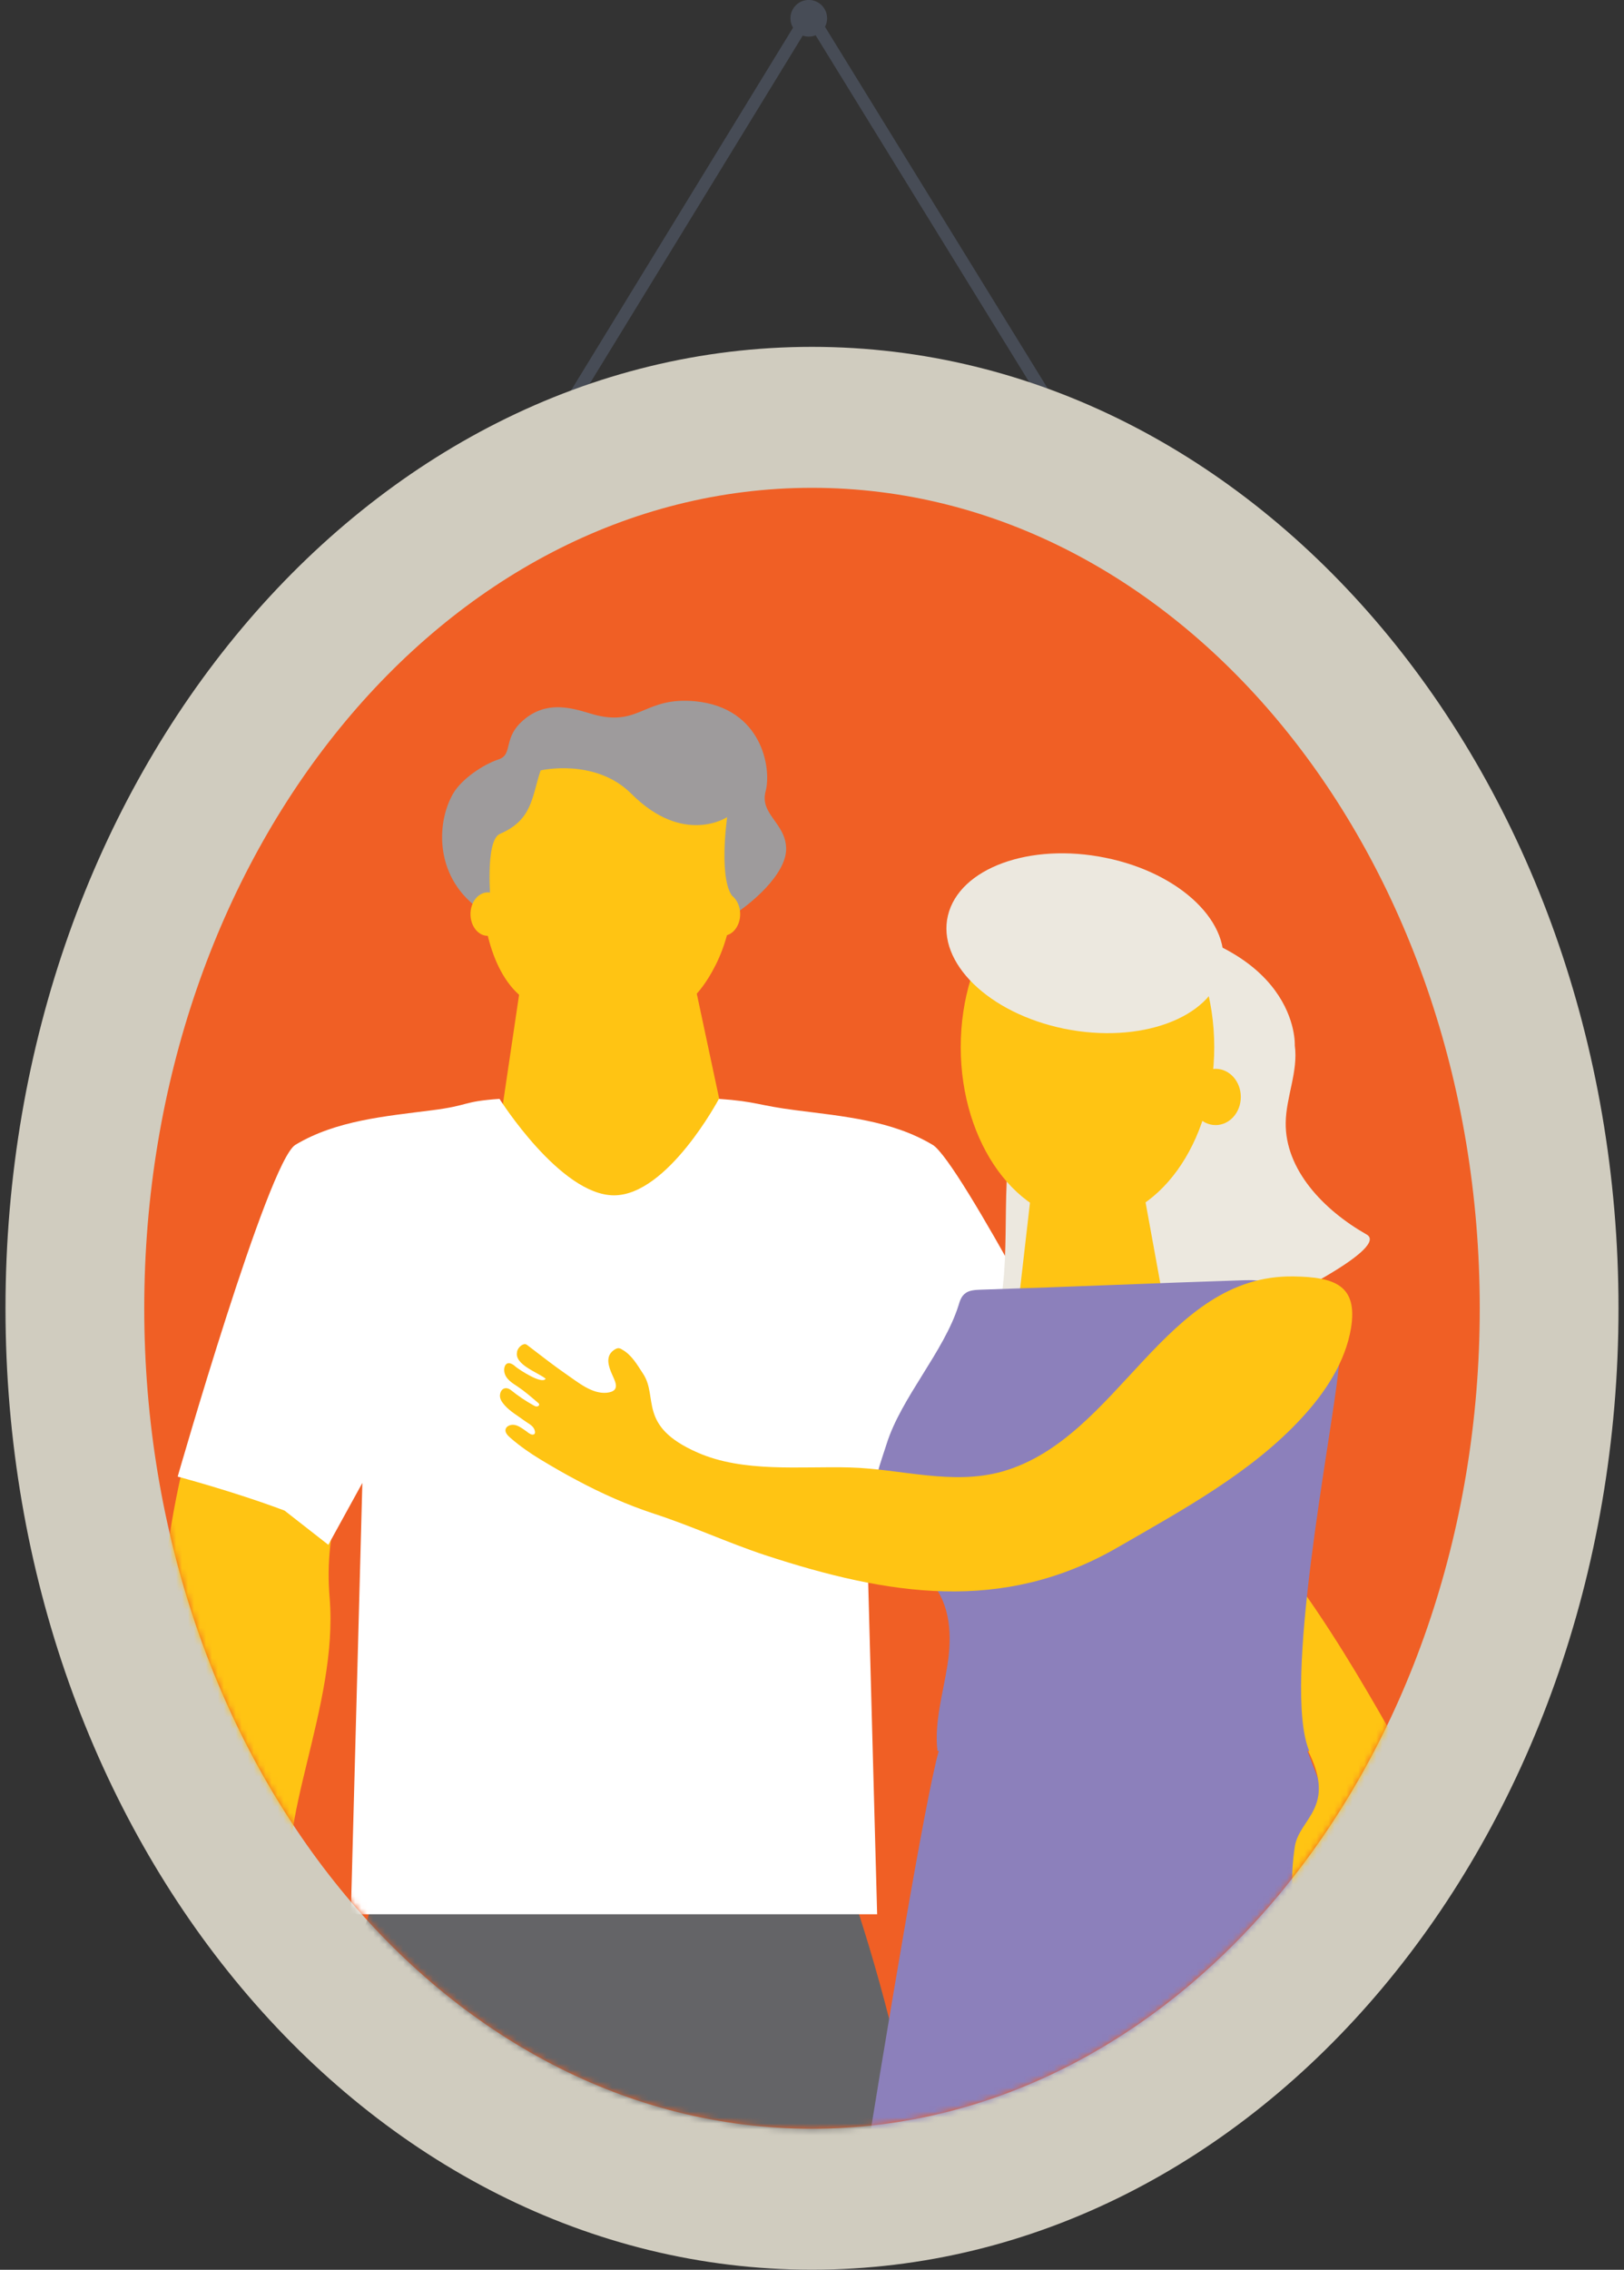
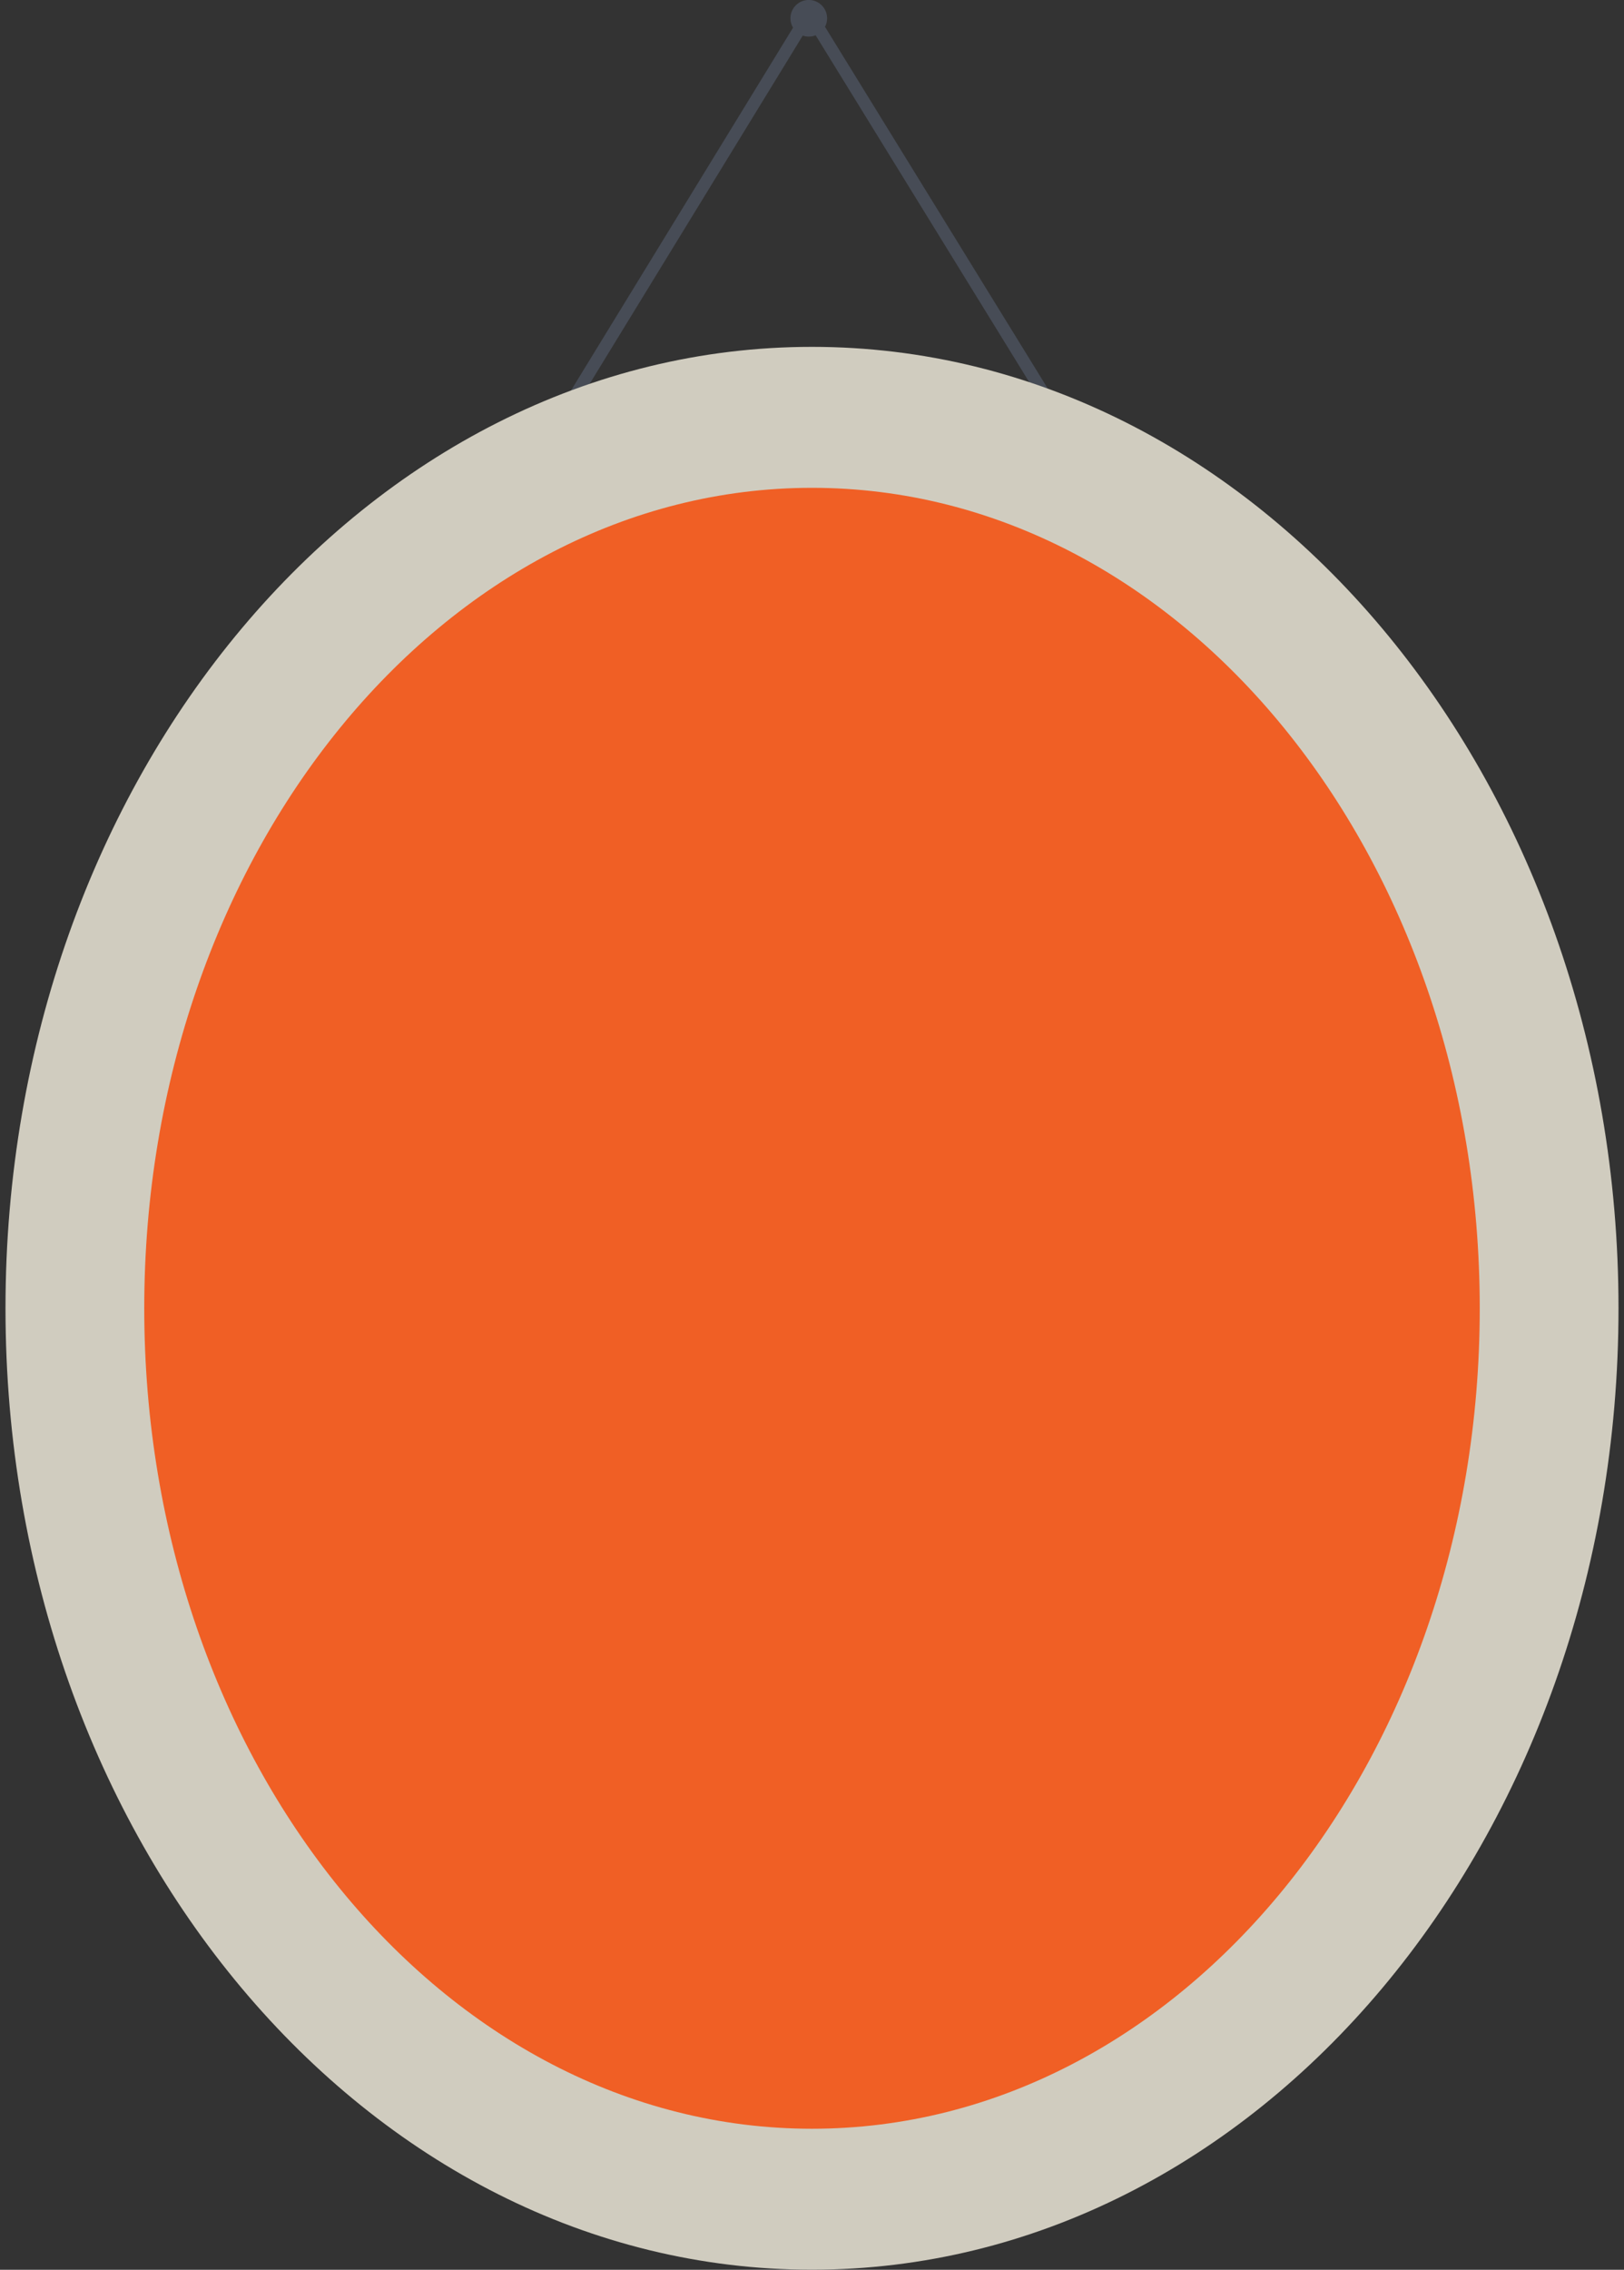
<svg xmlns="http://www.w3.org/2000/svg" width="272" height="380" viewBox="0 0 272 380" fill="none">
  <rect x="0" y="0" width="272" height="380" fill="#333333" stroke="none" />
  <g clip-path="url(#clip0_1052_5485)">
    <path d="M80.88 91.47L135.54 2.19L191.12 92.41" stroke="#474C56" stroke-width="2.08" stroke-miterlimit="10" />
    <path d="M132.39 3.06C132.39 1.36 133.77 -0.01 135.46 -0.01C137.15 -0.01 138.53 1.37 138.53 3.06C138.53 4.75 137.16 6.13 135.46 6.13C133.76 6.13 132.39 4.75 132.39 3.06Z" fill="#474C56" />
    <path d="M271.08 219.03C271.08 307.93 210.6 379.99 135.99 379.99C61.38 379.99 0.92 307.93 0.92 219.03C0.92 130.13 61.4 58.07 135.99 58.07C210.58 58.07 271.08 130.13 271.08 219.03Z" fill="#D0CCBF" />
    <path d="M247.84 219.03C247.84 294.9 197.77 356.39 136 356.39C74.23 356.39 24.16 294.9 24.16 219.03C24.16 143.16 74.25 81.67 136 81.67C197.75 81.67 247.84 143.16 247.84 219.03Z" fill="#F05F25" />
    <mask id="mask0_1052_5485" style="mask-type:luminance" maskUnits="userSpaceOnUse" x="24" y="81" width="224" height="276">
-       <path d="M24.17 219.02C24.17 294.89 74.23 356.4 136.01 356.4C197.79 356.4 247.85 294.89 247.85 219.02C247.85 143.15 197.78 81.66 136.01 81.66C74.24 81.66 24.17 143.17 24.17 219.02Z" fill="white" />
-     </mask>
+       </mask>
    <g mask="url(#mask0_1052_5485)">
      <path d="M153.19 421.01C155.53 350.31 137.96 298.39 137.22 295.73H68.451C67.691 298.39 50.12 350.3 52.461 421.01C54.27 475.36 63.49 519.58 57.721 530.28H84.141C89.141 501.2 85.581 404.9 104 339.75C105.19 333.89 107.79 346.38 107.79 346.38C121.04 445.15 121.02 484.04 120.07 530.28H148.26C142.11 520.2 151.37 475.93 153.18 421.01" fill="white" />
      <path d="M94.43 431.93C96.8 405.08 97.39 393.72 104.02 370.34C105.19 364.46 107.79 376.95 107.79 376.95C111.56 404.91 111.06 412.06 112.98 431.93H159.63C161.38 363.1 141.13 312.91 140.39 310.3H65.28C64.54 312.91 44.29 363.1 46.04 431.93H94.44H94.43Z" fill="#646467" />
      <path d="M122.47 153.4C125.66 151.46 131.69 146.42 131.67 142.1C131.63 137.8 127.2 136.34 128.23 132.49C129.26 128.66 127.65 118.54 116.5 117.41C108.06 116.59 107.22 121.49 99.98 119.76C97.28 119.12 92.39 116.78 87.98 120.3C83.99 123.47 86.11 126.29 83.47 127.15C80.98 127.97 77.34 130.38 75.9 132.85C72.94 137.97 72.85 147.25 80.68 152.48C100.58 165.83 114.55 158.2 122.47 153.41" fill="#9E9B9C" />
      <path d="M122.73 138.07C122.38 135.95 121.66 133.85 120.45 131.96C117.04 126.65 110.94 123.24 103.29 123.26C92.42 123.28 85.59 127.93 81.72 137.19C80.47 140.19 80.69 144.35 80.75 147.89C80.58 150.92 81.24 161.43 86.94 166.55L82.31 197.77C105.23 212.26 123.26 197.09 123.26 197.09L116.7 166.35C116.7 166.35 118.25 164.77 119.85 161.58C121.6 158.1 122.48 154.42 122.65 150.73C122.86 146.64 123.1 140.24 122.73 138.07Z" fill="#FFC413" />
      <path d="M91.251 125.22C84.38 129.46 75.18 137.73 77.55 144.25C78.52 145.65 78.391 150.18 82.201 151.41C82.201 151.41 81.15 140.71 83.74 139.6C89.21 137.27 89.07 133.36 90.55 128.98C90.55 128.98 99.71 126.86 105.741 132.89C114.511 141.66 121.791 136.8 121.791 136.8C121.791 136.8 120.201 147.85 122.981 150.4C133.411 120.15 101.331 118.98 91.251 125.21" fill="#9E9B9C" />
      <path d="M84.62 153.04C84.62 155.06 83.3 156.68 81.7 156.68C80.1 156.68 78.8 155.06 78.8 153.04C78.8 151.02 80.1 149.4 81.7 149.4C83.3 149.4 84.62 151.03 84.62 153.04Z" fill="#FFC413" />
      <path d="M123.97 153.04C123.97 155.06 122.67 156.68 121.05 156.68C119.43 156.68 118.15 155.06 118.15 153.04C118.15 151.02 119.45 149.4 121.05 149.4C122.65 149.4 123.97 151.03 123.97 153.04Z" fill="#FFC413" />
      <path d="M63.65 355.45C70.42 357.18 59.66 341.64 58.01 337.05C56.39 332.46 60.85 334.48 63.36 336.37C65.85 338.26 67.41 339.13 69.53 338.78C71.65 338.43 67.78 333.99 63.48 330.26C59.18 326.54 52.8 329.34 49.22 317.6C45.66 305.87 56.73 285.6 55.21 267.52C54.2 255.71 57.86 245.79 64.04 236.06C66.84 231.62 71.47 227.13 73.28 222.23C75.75 215.56 74.99 205.97 74.78 198.9C74.68 195.57 74.12 191.68 71.16 189.89C69.04 188.59 66.36 188.86 63.96 189.31C61.08 189.83 58.09 190.63 56 192.6C41.02 206.69 31.51 236.82 28.45 256.82C24.77 280.9 31.56 307.65 36.81 327.86C42.06 348.07 56.89 353.73 63.66 355.45" fill="#FFC413" />
      <path d="M156.19 191.66C149.36 187.57 141.17 186.89 133.33 185.88C126.87 185.06 126.81 184.42 120.41 183.97C120.41 183.97 111.83 200.12 102.84 200.12C93.85 200.12 83.66 183.97 83.66 183.97C77.28 184.42 78.79 185.06 72.34 185.88C64.5 186.89 56.31 187.57 49.48 191.66C44.91 194.4 29.76 247.21 29.76 247.21C29.76 247.21 39.19 249.71 47.66 252.9L54.99 258.63L60.69 248.27L58.76 320.48H146.91L144.96 248.27L149.51 256.09L157.99 252.9C166.49 249.71 182.7 236.93 182.7 236.93C182.7 236.93 160.76 194.4 156.2 191.66" fill="white" />
      <path d="M190.7 352.49C190.7 352.49 166.89 424.94 166.56 436.41C166.23 447.87 160.92 543.02 160.92 543.02L140.34 542.44L134.37 428.87C134.37 428.87 155.56 291.53 157.85 291.72C160.16 291.88 206.7 292.11 206.7 292.11L190.69 352.48L190.7 352.49Z" fill="#8C80BB" />
      <path d="M218.59 292.2C218.59 292.2 238.88 342.04 233.12 360.66C227.36 379.28 218.39 431.45 217.75 435.17C217.11 438.89 205.75 543.78 205.75 543.78L183.59 544.07C183.59 544.07 182.19 390.79 189.89 358.4C197.57 326.01 198.22 292.08 198.22 292.08L218.59 292.2Z" fill="#8C80BB" />
      <path d="M234.6 292.96C225.42 276.7 213.16 255.26 195.05 241.35C187.03 235.2 175.85 228.16 164.14 222.75C164.12 223 164.1 223.22 164.06 223.49C162.58 232.34 157.85 239.27 153.83 246.6C154.57 246.76 155.29 246.95 155.99 247.13C166.69 250.2 175.7 254.75 182.58 263.14C193.07 275.94 214.08 283.29 219.02 293C223.98 302.71 217.58 304.38 216.86 309.19C216.14 314.03 216.2 319.09 217.97 318.16C219.72 317.21 220.27 315.79 220.87 313.16C221.47 310.55 223.4 306.74 225.17 310.67C226.94 314.62 229.12 330.82 232.91 325.96C236.67 321.1 243.77 309.21 234.6 292.95" fill="#FFC413" />
      <path d="M173.34 145.72C173.34 145.72 178.98 143.09 184.47 151.54C189.97 160 205.5 156 209.39 166.25C213.28 176.5 208.32 187.69 200.69 195.84L195.32 202.32L182.21 200.26C182.21 200.26 177.75 187.87 180.56 184.81C180.56 184.81 195.46 184.21 191.71 176.62C187.99 169.03 179.8 178.55 179.8 178.55L176.1 177.69L182.07 164.6C182.07 164.6 169.21 161.14 168.39 153.41C167.57 145.7 173.35 145.71 173.35 145.71" fill="#1D1A1C" />
      <path d="M186.33 159.19C191.1 169.11 192.26 180.1 181.25 183.99C179.54 184.61 177.69 185.16 176.62 186.52C175.96 187.34 170.28 186.69 170.01 187.67C167.17 198.27 169.74 210.55 166.9 221.17C165.79 225.33 164.66 229.71 165.85 233.85C167.58 239.86 236.17 210.78 228.88 206.67C221.64 202.56 215.24 195.81 215.34 187.97C215.4 183.63 217.46 179.35 216.86 175.03C216.86 175.03 217.81 157.4 187.25 153.86" fill="#ECE8DF" />
      <path d="M203.37 175.3C203.37 191.45 193.86 204.54 182.15 204.54C170.44 204.54 160.91 191.45 160.91 175.3C160.91 159.15 170.42 146.06 182.15 146.06C193.88 146.06 203.37 159.15 203.37 175.3Z" fill="#FFC413" />
      <path d="M207.82 183.65C207.82 186.26 205.93 188.36 203.6 188.36C201.27 188.36 199.4 186.26 199.4 183.65C199.4 181.04 201.27 178.94 203.6 178.94C205.93 178.94 207.82 181.04 207.82 183.65Z" fill="#FFC413" />
      <path d="M196.16 180.42C195.99 178.92 195.58 177.44 194.82 176.06C192.64 172.17 188.48 169.6 183.11 169.62C175.52 169.64 170.87 173.12 168.54 179.81C167.8 181.91 168.11 184.75 168.27 187.13C168.27 189.13 169.05 195.86 172.78 198.98L170.76 216.57C184.03 223.94 194.59 216.22 194.59 216.22L191.42 198.85C191.42 198.85 192.41 197.9 193.52 195.91C194.73 193.75 195.41 191.38 195.66 189C195.93 186.28 196.32 181.92 196.15 180.42" fill="#FFC413" />
      <path d="M152.751 262.05C153.881 262.96 155.031 263.84 155.981 264.91C159.271 268.68 159.441 273.98 158.681 278.78C157.941 283.55 156.461 288.33 157.011 293.12C177.771 293.14 198.521 293.16 219.281 293.16C214.711 282.25 222.981 240.93 224.181 229.29C225.581 215.52 214.081 217.85 214.081 217.85C213.771 216.86 213.421 215.81 212.581 215.13C211.491 214.29 209.931 214.29 208.511 214.33C192.151 214.86 180.541 215.4 164.161 215.92C163.301 215.96 162.371 216 161.711 216.5C161.031 216.97 160.761 217.78 160.541 218.54C158.111 226.28 150.931 233.99 148.501 241.73C147.431 245.14 146.111 248.19 146.481 251.73C146.771 254.47 150.411 258.07 150.411 260.04C151.131 260.78 151.931 261.42 152.761 262.06" fill="#8C80BB" />
      <path d="M204.66 162.58C202.75 170.48 190.93 174.8 178.26 172.23C165.6 169.64 156.88 161.14 158.77 153.26C160.68 145.34 172.5 141.02 185.17 143.61C197.84 146.18 206.57 154.68 204.66 162.58Z" fill="#ECE8DF" />
      <path d="M86.6 226.28C86.721 225.79 87.091 225.33 87.57 225.11C87.691 225.07 87.841 225.01 87.96 225.03C88.13 225.05 88.251 225.15 88.371 225.24C90.531 226.89 92.671 228.57 94.91 230.12C96.76 231.37 99.13 233.41 101.62 233.17C104.21 232.9 102.871 231.05 102.321 229.65C101.771 228.25 101.481 226.77 103.081 225.86C103.201 225.8 103.331 225.74 103.471 225.72C103.741 225.68 103.981 225.8 104.211 225.95C105.811 226.84 106.74 228.52 107.69 229.96C110.34 233.93 106.7 238.73 116.8 243.17C124.54 246.59 134.051 245.45 142.361 245.68C150.861 245.91 159.521 248.74 167.941 246.34C187.471 240.74 195.021 213.33 216.691 213.7C223.601 213.8 227.43 215.22 226.281 222.34C225.331 228 222.021 233.06 218.051 237.36C209.631 246.52 198.09 252.77 187.18 259.07C167.9 270.2 148.72 267.1 128.12 260.35C121.84 258.27 115.84 255.47 109.561 253.43C105.051 251.95 100.731 250.02 96.6 247.81C94.54 246.72 92.52 245.55 90.531 244.35C88.701 243.24 87.091 242.11 85.49 240.73C85.04 240.34 84.561 239.84 84.671 239.31C84.79 238.75 85.51 238.47 86.111 238.55C86.71 238.63 87.221 238.98 87.71 239.31C87.981 239.49 88.24 239.68 88.51 239.89C88.701 240.01 88.9 240.16 89.15 240.18C89.831 240.22 89.6 239.48 89.421 239.15C89.13 238.59 88.29 238.2 87.751 237.79C86.641 236.97 85.4 236.27 84.501 235.24C84.07 234.74 83.68 234.21 83.74 233.53C83.861 232.46 84.731 232.05 85.63 232.77C86.781 233.7 88.02 234.54 89.32 235.26C89.501 235.36 89.671 235.47 89.88 235.47C90.091 235.47 90.29 235.35 90.311 235.16C90.311 235.02 90.171 234.89 90.04 234.79C88.971 233.88 87.9 232.94 86.731 232.16C85.721 231.5 84.57 230.8 84.451 229.53C84.371 228.79 84.76 227.89 85.691 228.34C86.001 228.48 86.221 228.69 86.471 228.9C87.05 229.35 90.79 231.84 91.391 230.82C90.07 229.75 86.081 228.45 86.611 226.31" fill="#FFC413" />
    </g>
  </g>
  <defs>
    <clipPath id="clip0_1052_5485">
      <rect width="270.16" height="380" fill="white" transform="translate(0.92 -0.01)" />
    </clipPath>
  </defs>
</svg>